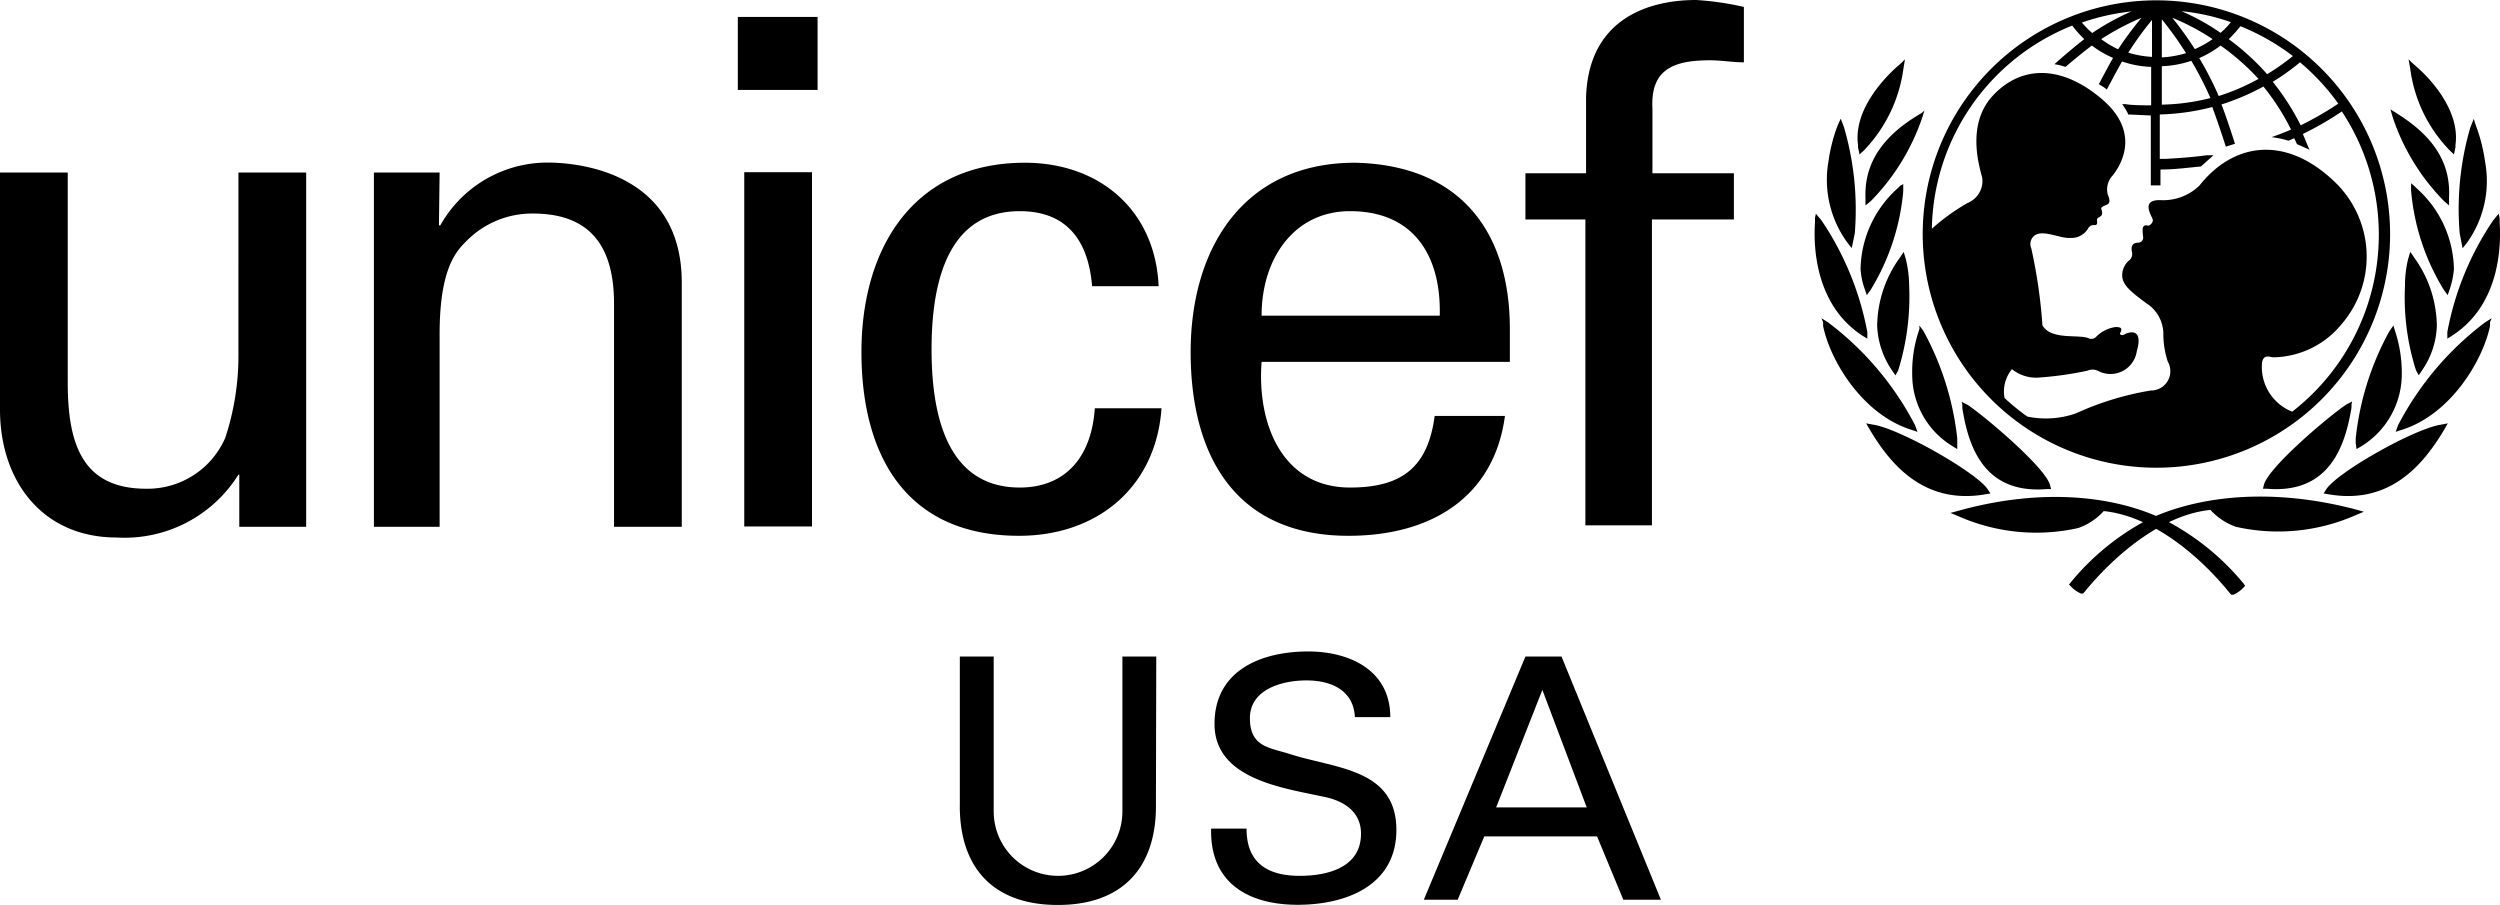
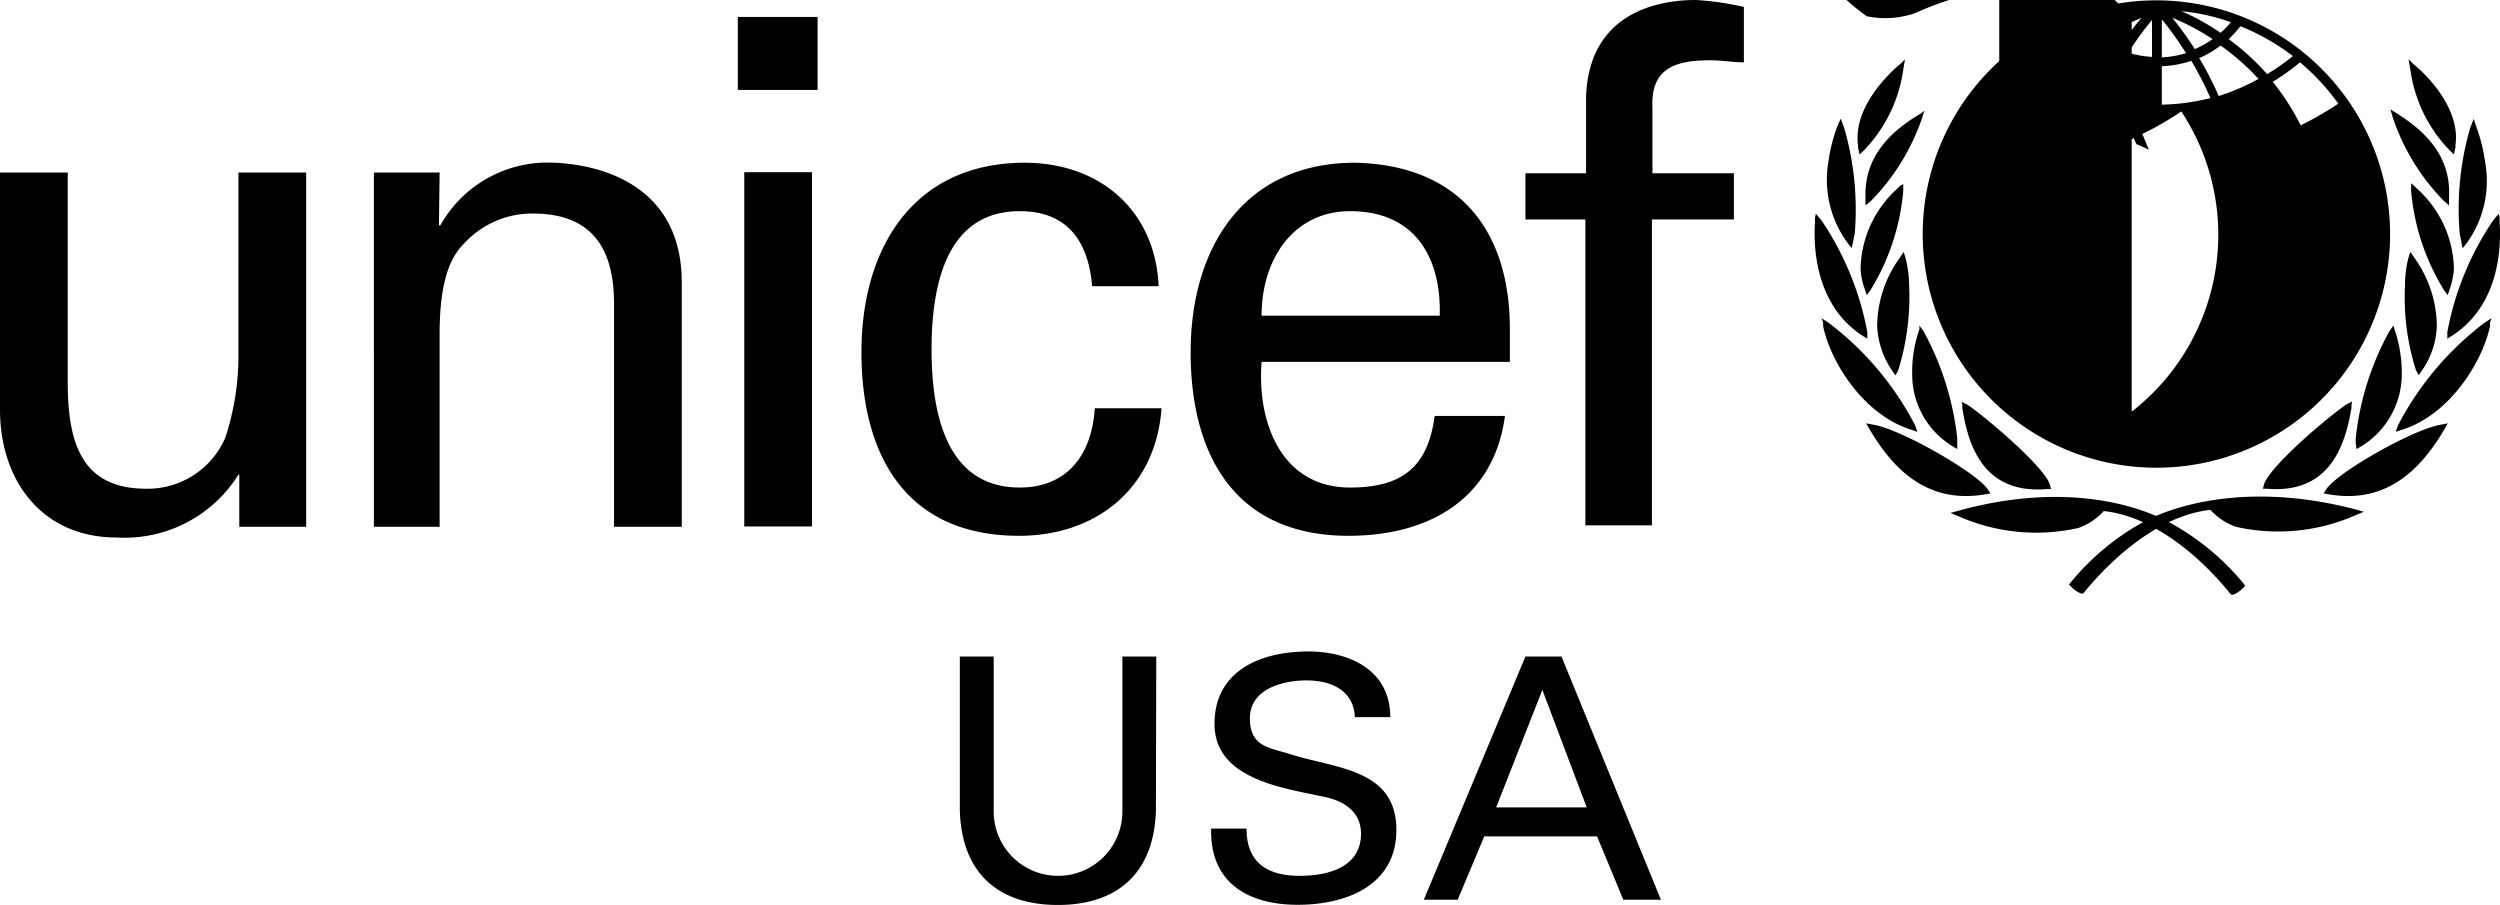
<svg xmlns="http://www.w3.org/2000/svg" viewBox="0 0 147.63 53.44">
-   <path paint-order="stroke" d="m84.08 53.13 6-14.36h2.13l5.87 14.36h-2.22l-1.55-3.74h-6.66l-1.57 3.74zm4.27-5.45h5.35l-2.62-6.94zm-14.74 1.25c0 2 1.21 2.79 3.14 2.79 1.63 0 3.62-.48 3.62-2.49 0-1.39-1.15-2-2.35-2.21-2.36-.51-6.3-1.05-6.3-4.27s2.84-4.28 5.53-4.28c2.44 0 4.85 1.1 4.85 3.88h-2.09c-.08-1.61-1.43-2.17-2.86-2.17s-3.34.52-3.34 2.23 1.15 1.73 2.4 2.13c2.65.85 6.25.85 6.25 4.47 0 3.26-2.93 4.42-5.83 4.42s-5.19-1.28-5.11-4.5zm-5.35-1.49c.06 3.7-1.89 6-5.79 6s-5.85-2.29-5.79-6v-8.67h2v9.15a3.8 3.8 0 0 0 7.6 0v-9.15h2zm25.36-16.42V12.96h-3.54v-2.73h3.58V5.76C93.79 1.2 97.22 0 100.16 0a17.12 17.12 0 0 1 2.82.41v3.27c-.67 0-1.33-.12-2-.12-2.23 0-3.52.58-3.4 2.86v3.81h4.81v2.73h-4.84v18.06zM74.5 21.37c-.28 3.65 1.21 7.42 5.22 7.42 3.07 0 4.6-1.2 5-4.23h4.15c-.63 4.73-4.27 7.08-9.24 7.08-6.67 0-9.32-4.72-9.32-10.85s3.12-11.18 9.7-11.18c6.21.13 9.15 4.06 9.15 9.82v1.94zm10.52-2.73c.09-3.48-1.49-6.17-5.3-6.17-3.28 0-5.22 2.77-5.22 6.17zM64.49 16.9c-.21-2.59-1.41-4.43-4.27-4.43-3.76 0-5.21 3.27-5.21 8.16s1.45 8.16 5.21 8.16c2.61 0 4.23-1.7 4.43-4.68h3.94c-.33 4.68-3.81 7.53-8.41 7.53-6.66 0-9.31-4.72-9.31-10.85s3.06-11.18 9.65-11.18c4.39 0 7.7 2.78 7.9 7.29zm-38.57-3.59H26a7.26 7.26 0 0 1 6.34-3.71c1.46 0 7.92.38 7.92 7.09v14.42h-4V17.94c0-3.46-1.46-5.33-4.79-5.33a5.43 5.43 0 0 0-3.84 1.54c-.58.58-1.67 1.5-1.67 5.58v11.38h-3.88V10.19h3.88zm-11.84-3.12h4v20.92h-3.95v-3.08h-.05a7.93 7.93 0 0 1-7.2 3.71C2.5 31.74 0 28.4 0 24.19v-14h4v12.38c0 3.62.84 6.29 4.63 6.29a5 5 0 0 0 4.67-3 15.47 15.47 0 0 0 .78-4.92zM43.57 1h4.71v4.31h-4.71zm.38 30.09V10.17h4v20.92zm94.95-7.38-.35.18c-1.2.82-4.61 3.74-4.86 4.74l-.06.23h.23c3.73.32 4.63-2.57 5-4.78v-.2zm-12.12 7a14.78 14.78 0 0 0-4.49 3.67l-.11.14.12.12a1.85 1.85 0 0 0 .58.41h.13l.09-.1c1.63-2 4.44-4.53 7.43-4.84a3.71 3.71 0 0 0 1.51 1 11.33 11.33 0 0 0 7-.66l.55-.23-.57-.16c-5.59-1.44-9.84-.52-12.24.65zM144.55 25l-.42.08c-1.59.25-6.06 2.78-6.75 3.8l-.17.26.31.05c3.69.64 5.65-1.87 6.81-3.81l.11-.19zm-3.21-5.78-.23.32a16.71 16.71 0 0 0-2 6.35v.28l.05.35.27-.16a5 5 0 0 0 2.4-4.24 7.84 7.84 0 0 0-.38-2.52l-.06-.19zm.99-4.35-.12.41a6.38 6.38 0 0 0-.19 1.59 14.15 14.15 0 0 0 .65 5l.16.29.19-.28a4.88 4.88 0 0 0 .88-2.66 7 7 0 0 0-1.33-4l-.12-.18zm.05-4.05v.44a13.34 13.34 0 0 0 1.93 5.85l.23.32.13-.38a5.14 5.14 0 0 0 .24-1.15 6.55 6.55 0 0 0-2.19-4.77l-.16-.16zm-1.22-4.36.15.51a12.86 12.86 0 0 0 3 4.89l.31.27v-.45c.11-2-.86-3.58-3-4.93l-.23-.15zm5.98 12.33-.41.26a18 18 0 0 0-5.12 6.06l-.14.39.4-.13c2.89-.93 4.76-4.13 5.17-6.11v-.23zm.41-6.17-.32.39a17.39 17.39 0 0 0-2.71 6.6V20l.33-.21c2.78-1.83 2.85-5.27 2.76-6.66v-.26zm-1.47-5.6-.2.5a17.15 17.15 0 0 0-.63 6.26l.17.88.14-.17.13-.17a6.24 6.24 0 0 0 1.06-4.76 9.86 9.86 0 0 0-.49-2l-.09-.25zm-3.85-3.52.1.56a8.47 8.47 0 0 0 2.33 4.82l.25.24.09-.42v-.14c.29-2.07-1.56-4-2.37-4.68l-.21-.19zm-26.35 20.4v.2c.35 2.21 1.24 5.1 5 4.78h.24l-.06-.23c-.25-1-3.67-3.92-4.86-4.74l-.36-.18zm-.12 6.23-.58.16.55.23a11.36 11.36 0 0 0 7 .66 3.68 3.68 0 0 0 1.5-1c3 .31 5.8 2.81 7.44 4.84l.09.1h.12a1.78 1.78 0 0 0 .59-.41l.11-.12-.1-.14a14.89 14.89 0 0 0-4.5-3.67c-2.41-1.24-6.65-2.16-12.22-.65zm-5.45-4.94.11.19c1.16 1.94 3.13 4.45 6.82 3.81l.3-.05-.17-.26c-.69-1-5.16-3.55-6.74-3.8l-.43-.08zm3.04-5.78-.06.19a7.55 7.55 0 0 0-.37 2.52 4.94 4.94 0 0 0 2.4 4.24l.26.16v-.63a17.07 17.07 0 0 0-2-6.35l-.24-.32zm-1.05-4.36-.12.18a7 7 0 0 0-1.33 4 5 5 0 0 0 .89 2.66l.19.28.16-.29a14.63 14.63 0 0 0 .65-5 6.81 6.81 0 0 0-.2-1.59l-.12-.41zm-.09-4.08-.16.16a6.55 6.55 0 0 0-2.18 4.77 4.22 4.22 0 0 0 .24 1.15l.13.38.23-.32a13.45 13.45 0 0 0 1.92-5.8v-.44zm1.27-4.3-.23.14c-2.16 1.31-3.16 2.9-3.09 4.87v.45l.32-.26a13 13 0 0 0 3-4.83l.16-.51zm-5.82 12.36v.23c.41 2 2.28 5.18 5.18 6.11l.39.13-.14-.39a18 18 0 0 0-5.12-6.06l-.41-.26zm-.48-6.16v.26c-.1 1.39 0 4.83 2.75 6.66l.34.21v-.39a17.55 17.55 0 0 0-2.71-6.6l-.33-.39zm1.38-5.56-.1.25a9.86 9.86 0 0 0-.49 2 6.28 6.28 0 0 0 1.11 4.75l.13.17.14.17.18-.88a17.37 17.37 0 0 0-.64-6.26l-.19-.5zm3.75-3.62-.22.19c-.81.71-2.65 2.61-2.37 4.68v.14l.09.42.26-.24a8.6 8.6 0 0 0 2.33-4.82l.09-.56zM127.35.02a13.8 13.8 0 1 0 13.79 13.8A13.81 13.81 0 0 0 127.35.02zm10.73 6.1a18.79 18.79 0 0 1-2.22 1.28 14.41 14.41 0 0 0-1.65-2.57 13.38 13.38 0 0 0 1.61-1.15 13.1 13.1 0 0 1 2.26 2.44zm-5.8-4.58a13.26 13.26 0 0 1 3.12 1.77 13.41 13.41 0 0 1-1.52 1.07 14.58 14.58 0 0 0-2.27-2.07 7.14 7.14 0 0 0 .7-.77zm1.07 3.13a12.75 12.75 0 0 1-2.33 1 19.73 19.73 0 0 0-1.15-2.24 6.13 6.13 0 0 0 1.26-.74 14.1 14.1 0 0 1 2.25 1.98zm-1.61-3.36a5.18 5.18 0 0 1-.61.63 13.33 13.33 0 0 0-2.31-1.28 12.38 12.38 0 0 1 2.92.65zm-1.08 1a6 6 0 0 1-1.05.59 21 21 0 0 0-1.33-1.85 13.55 13.55 0 0 1 2.38 1.26zm-3-1.17a20.08 20.08 0 0 1 1.43 2 6.21 6.21 0 0 1-1.43.25zm0 2.77a6 6 0 0 0 1.74-.32 19.83 19.83 0 0 1 1.13 2.2 12.64 12.64 0 0 1-2.87.39zm-.58-2.73v2.18a6 6 0 0 1-1.4-.25 18.56 18.56 0 0 1 1.4-1.93zm-2 1.73a5.75 5.75 0 0 1-1-.6 15 15 0 0 1 2.38-1.26 20 20 0 0 0-1.38 1.86zm.8-2.24a14.22 14.22 0 0 0-2.33 1.28 5.1 5.1 0 0 1-.61-.62 13.33 13.33 0 0 1 2.97-.66zm9.48 23.64a2.83 2.83 0 0 1-1.78-2.91c.1-.52.46-.3.69-.3a5.31 5.31 0 0 0 4-1.95 6.11 6.11 0 0 0-.39-8.4c-2.92-2.81-6-2.32-8 .21a3.08 3.08 0 0 1-2.28.86c-1.28-.05-.47 1-.47 1.18s-.2.35-.31.32c-.44-.12-.26.52-.26.72a.3.3 0 0 1-.28.29c-.54 0-.39.49-.37.62a.5.5 0 0 1-.22.46 1.16 1.16 0 0 0-.37.84c0 .59.54 1 1.43 1.66a2.16 2.16 0 0 1 1 1.76 5.29 5.29 0 0 0 .26 1.68 1.14 1.14 0 0 1-1 1.71 17.35 17.35 0 0 0-4.42 1.35 5.4 5.4 0 0 1-2.87.19 12.72 12.72 0 0 1-1.35-1.1 2.09 2.09 0 0 1 .44-1.7 2.28 2.28 0 0 0 1.67.49 20.8 20.8 0 0 0 2.79-.4.73.73 0 0 1 .6 0 1.57 1.57 0 0 0 2.31-1.14c.44-1.52-.6-1.09-.73-1s-.31 0-.25-.08c.2-.38-.09-.34-.26-.36a2 2 0 0 0-1.15.57.39.39 0 0 1-.42.11c-.57-.28-2.24.13-2.76-.78a30.4 30.4 0 0 0-.66-4.55.63.63 0 0 1 .06-.61c.43-.63 1.6.05 2.23 0a1.15 1.15 0 0 0 1.09-.6c.2-.25.35-.11.46-.18s0-.27.06-.36.1-.05.23-.17 0-.36 0-.45c.19-.28.7-.06.39-.8a1.19 1.19 0 0 1 .3-1.14c.36-.47 1.79-2.48-.72-4.56s-4.82-1.82-6.38-.13-.79 4.17-.62 4.82a1.39 1.39 0 0 1-.85 1.5 12.1 12.1 0 0 0-2.12 1.53 13.16 13.16 0 0 1 8.29-12 6.08 6.08 0 0 0 .71.8 35.9 35.9 0 0 0-1.76 1.48l.32.06.33.1s1.06-.9 1.56-1.26a6 6 0 0 0 1.25.73c-.24.41-.84 1.55-.84 1.55l.26.16a1.25 1.25 0 0 1 .21.16s.66-1.24.9-1.66a5.94 5.94 0 0 0 1.72.32v2.27c-.32 0-1.16 0-1.5-.07h-.21l.12.18a3.07 3.07 0 0 1 .22.38v.05h.06l1.29.06v4.13h.57v-.94c.84 0 1.54-.1 2.39-.18l.74-.66h-.41c-.89.12-1.68.17-2.39.21h-.37V6.76a13.64 13.64 0 0 0 3.1-.44 60 60 0 0 1 .8 2.34l.54-.17s-.52-1.64-.8-2.32a13.92 13.92 0 0 0 2.48-1.06 13.74 13.74 0 0 1 1.63 2.54c-.41.19-1.15.45-1.15.45a5.36 5.36 0 0 1 1 .21l.34-.15.16.35.74.33-.09-.2-.3-.73a18.28 18.28 0 0 0 2.3-1.33 13.23 13.23 0 0 1-2.93 17.73z" />
+   <path paint-order="stroke" d="m84.08 53.13 6-14.36h2.13l5.87 14.36h-2.22l-1.55-3.74h-6.66l-1.57 3.74zm4.27-5.45h5.35l-2.62-6.94zm-14.74 1.25c0 2 1.21 2.79 3.14 2.79 1.63 0 3.62-.48 3.62-2.49 0-1.39-1.15-2-2.35-2.21-2.36-.51-6.3-1.05-6.3-4.27s2.84-4.28 5.53-4.28c2.44 0 4.85 1.1 4.85 3.88h-2.09c-.08-1.61-1.43-2.17-2.86-2.17s-3.34.52-3.34 2.23 1.15 1.73 2.4 2.13c2.65.85 6.25.85 6.25 4.47 0 3.26-2.93 4.42-5.83 4.42s-5.19-1.28-5.11-4.5zm-5.35-1.49c.06 3.7-1.89 6-5.79 6s-5.85-2.29-5.79-6v-8.67h2v9.15a3.8 3.8 0 0 0 7.6 0v-9.15h2zm25.36-16.42V12.96h-3.54v-2.73h3.58V5.76C93.79 1.2 97.22 0 100.16 0a17.12 17.12 0 0 1 2.82.41v3.27c-.67 0-1.33-.12-2-.12-2.23 0-3.52.58-3.4 2.86v3.81h4.81v2.73h-4.84v18.06zM74.5 21.37c-.28 3.65 1.21 7.42 5.22 7.42 3.07 0 4.6-1.2 5-4.23h4.15c-.63 4.73-4.27 7.08-9.24 7.08-6.67 0-9.32-4.72-9.32-10.85s3.12-11.18 9.7-11.18c6.21.13 9.15 4.06 9.15 9.82v1.94zm10.52-2.73c.09-3.48-1.49-6.17-5.3-6.17-3.28 0-5.22 2.77-5.22 6.17zM64.49 16.9c-.21-2.59-1.41-4.43-4.27-4.43-3.76 0-5.21 3.27-5.21 8.16s1.45 8.16 5.21 8.16c2.61 0 4.23-1.7 4.43-4.68h3.94c-.33 4.68-3.81 7.53-8.41 7.53-6.66 0-9.31-4.72-9.31-10.85s3.06-11.18 9.65-11.18c4.39 0 7.7 2.78 7.9 7.29zm-38.57-3.59H26a7.26 7.26 0 0 1 6.34-3.71c1.46 0 7.92.38 7.92 7.09v14.42h-4V17.94c0-3.46-1.46-5.33-4.79-5.33a5.43 5.43 0 0 0-3.84 1.54c-.58.58-1.67 1.5-1.67 5.58v11.38h-3.88V10.19h3.88zm-11.84-3.12h4v20.92h-3.95v-3.08h-.05a7.93 7.93 0 0 1-7.2 3.71C2.5 31.74 0 28.4 0 24.19v-14h4v12.38c0 3.62.84 6.29 4.63 6.29a5 5 0 0 0 4.67-3 15.47 15.47 0 0 0 .78-4.92zM43.57 1h4.71v4.31h-4.71zm.38 30.09V10.17h4v20.92zm94.95-7.38-.35.18c-1.2.82-4.61 3.74-4.86 4.74l-.06.23h.23c3.73.32 4.63-2.57 5-4.78v-.2zm-12.12 7a14.78 14.78 0 0 0-4.49 3.67l-.11.14.12.12a1.85 1.85 0 0 0 .58.41h.13l.09-.1c1.63-2 4.44-4.53 7.43-4.84a3.71 3.71 0 0 0 1.51 1 11.33 11.33 0 0 0 7-.66l.55-.23-.57-.16c-5.59-1.44-9.84-.52-12.24.65zM144.55 25l-.42.08c-1.59.25-6.06 2.78-6.75 3.8l-.17.26.31.05c3.69.64 5.65-1.87 6.81-3.81l.11-.19zm-3.21-5.78-.23.32a16.71 16.71 0 0 0-2 6.35v.28l.05.35.27-.16a5 5 0 0 0 2.4-4.24 7.84 7.84 0 0 0-.38-2.52l-.06-.19zm.99-4.35-.12.41a6.38 6.38 0 0 0-.19 1.59 14.15 14.15 0 0 0 .65 5l.16.29.19-.28a4.88 4.88 0 0 0 .88-2.66 7 7 0 0 0-1.33-4l-.12-.18zm.05-4.05v.44a13.34 13.34 0 0 0 1.93 5.85l.23.32.13-.38a5.14 5.14 0 0 0 .24-1.15 6.55 6.55 0 0 0-2.19-4.77l-.16-.16zm-1.22-4.36.15.51a12.86 12.86 0 0 0 3 4.89l.31.27v-.45c.11-2-.86-3.58-3-4.93l-.23-.15zm5.98 12.33-.41.26a18 18 0 0 0-5.12 6.06l-.14.39.4-.13c2.89-.93 4.76-4.13 5.17-6.11v-.23zm.41-6.17-.32.39a17.39 17.39 0 0 0-2.71 6.6V20l.33-.21c2.78-1.83 2.85-5.27 2.76-6.66v-.26zm-1.47-5.6-.2.5a17.15 17.15 0 0 0-.63 6.26l.17.88.14-.17.13-.17a6.24 6.24 0 0 0 1.06-4.76 9.86 9.86 0 0 0-.49-2l-.09-.25zm-3.85-3.52.1.56a8.47 8.47 0 0 0 2.33 4.82l.25.24.09-.42v-.14c.29-2.07-1.56-4-2.37-4.68l-.21-.19zm-26.35 20.4v.2c.35 2.21 1.24 5.1 5 4.78h.24l-.06-.23c-.25-1-3.67-3.92-4.86-4.74l-.36-.18zm-.12 6.23-.58.16.55.23a11.36 11.36 0 0 0 7 .66 3.68 3.68 0 0 0 1.5-1c3 .31 5.8 2.81 7.44 4.84l.09.1h.12a1.78 1.78 0 0 0 .59-.41l.11-.12-.1-.14a14.89 14.89 0 0 0-4.5-3.67c-2.41-1.24-6.65-2.16-12.22-.65zm-5.45-4.94.11.19c1.16 1.94 3.13 4.45 6.82 3.81l.3-.05-.17-.26c-.69-1-5.16-3.55-6.74-3.8l-.43-.08zm3.04-5.78-.06.19a7.55 7.55 0 0 0-.37 2.52 4.94 4.94 0 0 0 2.4 4.24l.26.16v-.63a17.07 17.07 0 0 0-2-6.35l-.24-.32zm-1.05-4.36-.12.18a7 7 0 0 0-1.33 4 5 5 0 0 0 .89 2.66l.19.28.16-.29a14.63 14.63 0 0 0 .65-5 6.81 6.81 0 0 0-.2-1.59l-.12-.41zm-.09-4.08-.16.16a6.55 6.55 0 0 0-2.18 4.77 4.22 4.22 0 0 0 .24 1.15l.13.38.23-.32a13.45 13.45 0 0 0 1.92-5.8v-.44zm1.27-4.3-.23.14c-2.16 1.31-3.16 2.9-3.09 4.87v.45l.32-.26a13 13 0 0 0 3-4.83l.16-.51zm-5.82 12.36v.23c.41 2 2.28 5.18 5.18 6.11l.39.13-.14-.39a18 18 0 0 0-5.12-6.06l-.41-.26zm-.48-6.16v.26c-.1 1.39 0 4.83 2.75 6.66l.34.21v-.39a17.55 17.55 0 0 0-2.71-6.6l-.33-.39zm1.38-5.56-.1.25a9.86 9.86 0 0 0-.49 2 6.28 6.28 0 0 0 1.11 4.75l.13.17.14.17.18-.88a17.37 17.37 0 0 0-.64-6.26l-.19-.5zm3.75-3.62-.22.19c-.81.71-2.65 2.61-2.37 4.68v.14l.09.42.26-.24a8.6 8.6 0 0 0 2.33-4.82l.09-.56zM127.35.02a13.8 13.8 0 1 0 13.79 13.8A13.81 13.81 0 0 0 127.35.02zm10.73 6.1a18.79 18.79 0 0 1-2.22 1.28 14.41 14.41 0 0 0-1.65-2.57 13.38 13.38 0 0 0 1.61-1.15 13.1 13.1 0 0 1 2.26 2.44zm-5.8-4.58a13.26 13.26 0 0 1 3.12 1.77 13.41 13.41 0 0 1-1.52 1.07 14.58 14.58 0 0 0-2.27-2.07 7.14 7.14 0 0 0 .7-.77zm1.07 3.13a12.75 12.75 0 0 1-2.33 1 19.73 19.73 0 0 0-1.15-2.24 6.13 6.13 0 0 0 1.26-.74 14.1 14.1 0 0 1 2.25 1.98zm-1.61-3.36a5.18 5.18 0 0 1-.61.63 13.33 13.33 0 0 0-2.31-1.28 12.38 12.38 0 0 1 2.92.65zm-1.08 1a6 6 0 0 1-1.05.59 21 21 0 0 0-1.33-1.85 13.55 13.55 0 0 1 2.38 1.26zm-3-1.17a20.08 20.08 0 0 1 1.43 2 6.21 6.21 0 0 1-1.43.25zm0 2.77a6 6 0 0 0 1.74-.32 19.83 19.83 0 0 1 1.13 2.2 12.64 12.64 0 0 1-2.87.39zm-.58-2.73v2.18a6 6 0 0 1-1.4-.25 18.56 18.56 0 0 1 1.4-1.93zm-2 1.73a5.75 5.75 0 0 1-1-.6 15 15 0 0 1 2.38-1.26 20 20 0 0 0-1.38 1.86zm.8-2.24a14.22 14.22 0 0 0-2.33 1.28 5.1 5.1 0 0 1-.61-.62 13.33 13.33 0 0 1 2.97-.66za2.83 2.83 0 0 1-1.78-2.91c.1-.52.46-.3.69-.3a5.31 5.31 0 0 0 4-1.95 6.11 6.11 0 0 0-.39-8.4c-2.92-2.81-6-2.32-8 .21a3.08 3.08 0 0 1-2.28.86c-1.28-.05-.47 1-.47 1.18s-.2.35-.31.32c-.44-.12-.26.52-.26.72a.3.3 0 0 1-.28.29c-.54 0-.39.49-.37.62a.5.5 0 0 1-.22.46 1.16 1.16 0 0 0-.37.84c0 .59.54 1 1.43 1.66a2.16 2.16 0 0 1 1 1.76 5.29 5.29 0 0 0 .26 1.68 1.14 1.14 0 0 1-1 1.71 17.35 17.35 0 0 0-4.42 1.35 5.4 5.4 0 0 1-2.87.19 12.72 12.72 0 0 1-1.35-1.1 2.09 2.09 0 0 1 .44-1.7 2.28 2.28 0 0 0 1.67.49 20.8 20.8 0 0 0 2.79-.4.73.73 0 0 1 .6 0 1.57 1.57 0 0 0 2.31-1.14c.44-1.52-.6-1.09-.73-1s-.31 0-.25-.08c.2-.38-.09-.34-.26-.36a2 2 0 0 0-1.15.57.39.39 0 0 1-.42.11c-.57-.28-2.24.13-2.76-.78a30.4 30.4 0 0 0-.66-4.55.63.63 0 0 1 .06-.61c.43-.63 1.6.05 2.23 0a1.15 1.15 0 0 0 1.09-.6c.2-.25.35-.11.46-.18s0-.27.06-.36.1-.05.23-.17 0-.36 0-.45c.19-.28.7-.06.39-.8a1.19 1.19 0 0 1 .3-1.14c.36-.47 1.79-2.48-.72-4.56s-4.82-1.82-6.38-.13-.79 4.17-.62 4.82a1.39 1.39 0 0 1-.85 1.5 12.1 12.1 0 0 0-2.12 1.53 13.16 13.16 0 0 1 8.29-12 6.08 6.08 0 0 0 .71.8 35.9 35.9 0 0 0-1.76 1.48l.32.06.33.1s1.06-.9 1.56-1.26a6 6 0 0 0 1.25.73c-.24.41-.84 1.55-.84 1.55l.26.16a1.25 1.25 0 0 1 .21.16s.66-1.24.9-1.66a5.94 5.94 0 0 0 1.72.32v2.27c-.32 0-1.16 0-1.5-.07h-.21l.12.18a3.07 3.07 0 0 1 .22.38v.05h.06l1.29.06v4.13h.57v-.94c.84 0 1.54-.1 2.39-.18l.74-.66h-.41c-.89.12-1.68.17-2.39.21h-.37V6.76a13.64 13.64 0 0 0 3.1-.44 60 60 0 0 1 .8 2.34l.54-.17s-.52-1.64-.8-2.32a13.92 13.92 0 0 0 2.48-1.06 13.74 13.74 0 0 1 1.63 2.54c-.41.19-1.15.45-1.15.45a5.36 5.36 0 0 1 1 .21l.34-.15.16.35.74.33-.09-.2-.3-.73a18.28 18.28 0 0 0 2.3-1.33 13.23 13.23 0 0 1-2.93 17.73z" />
</svg>